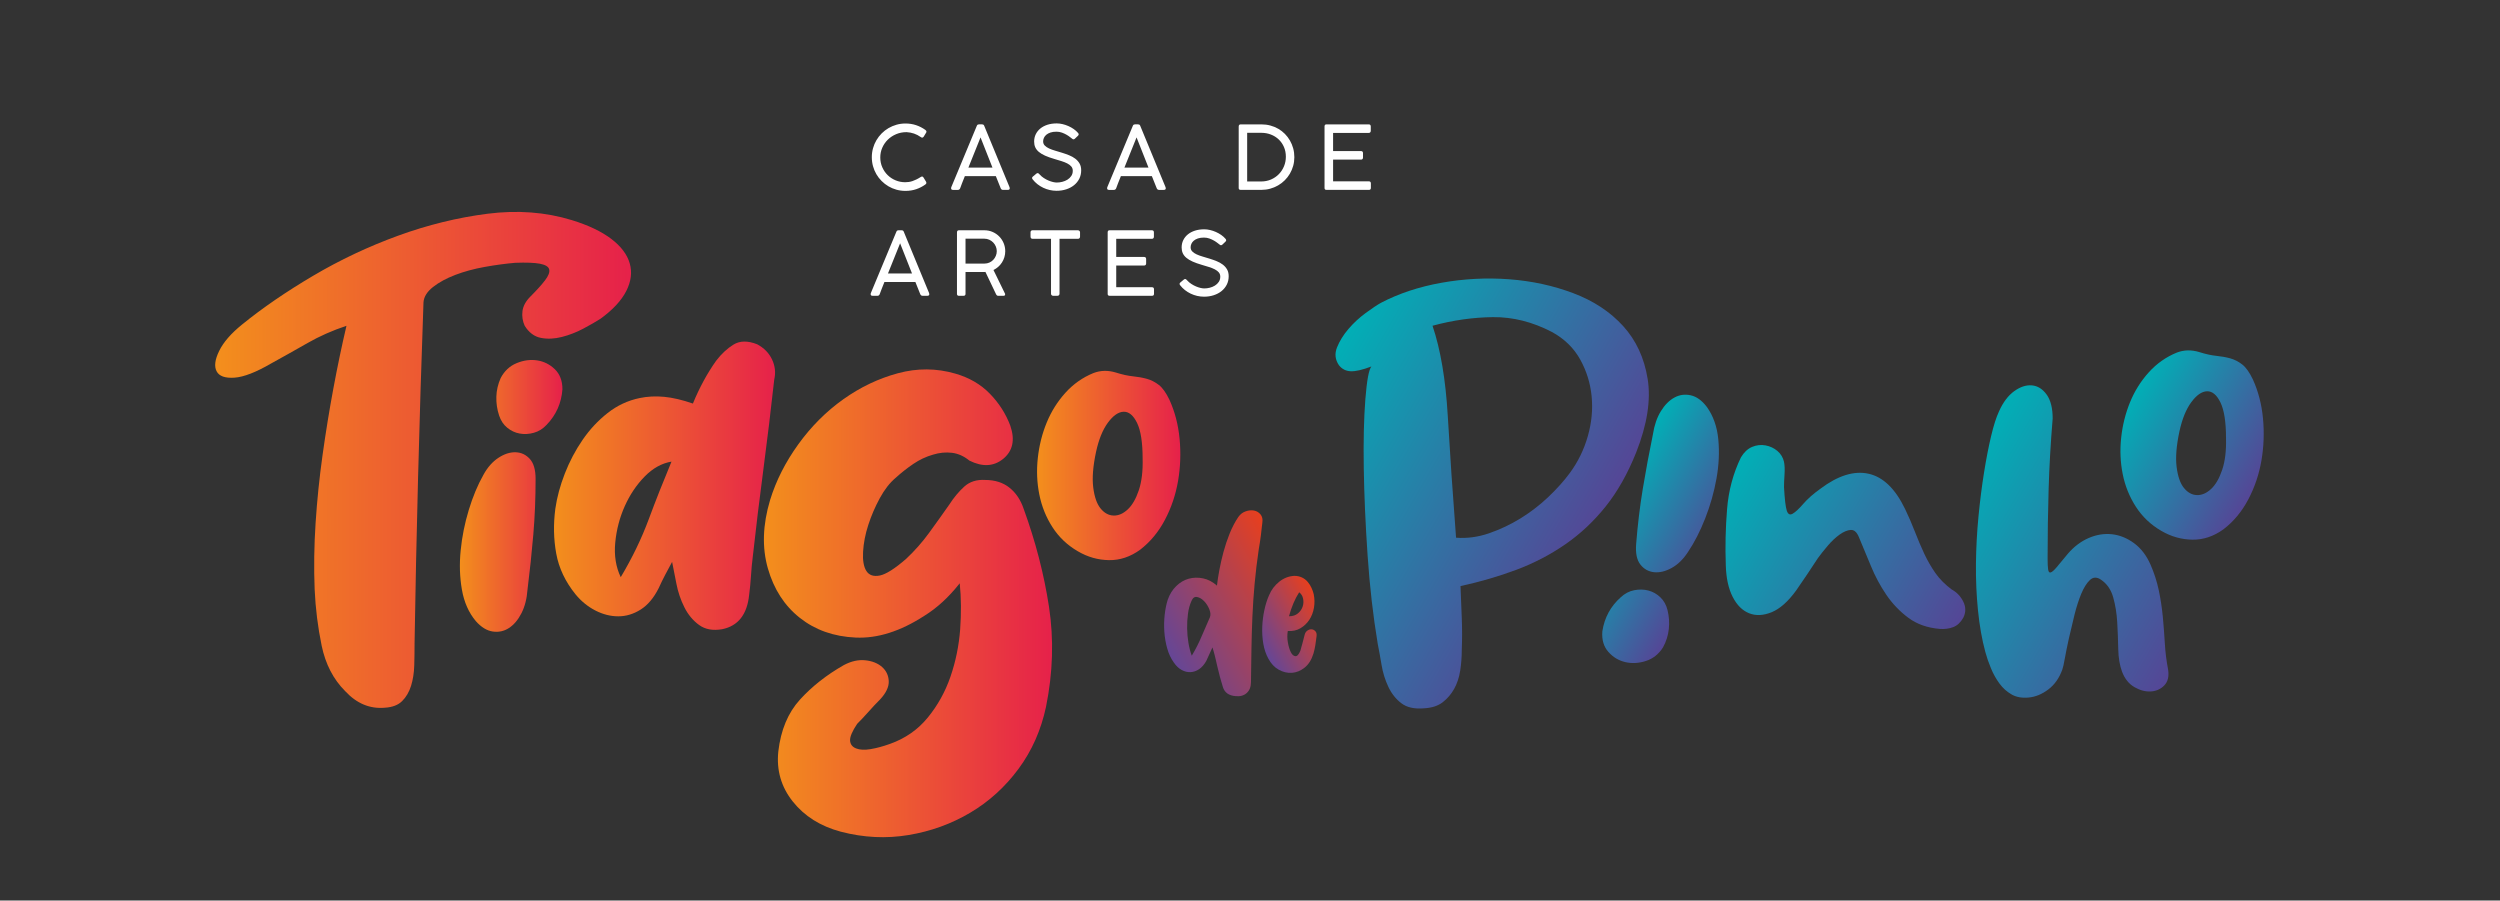
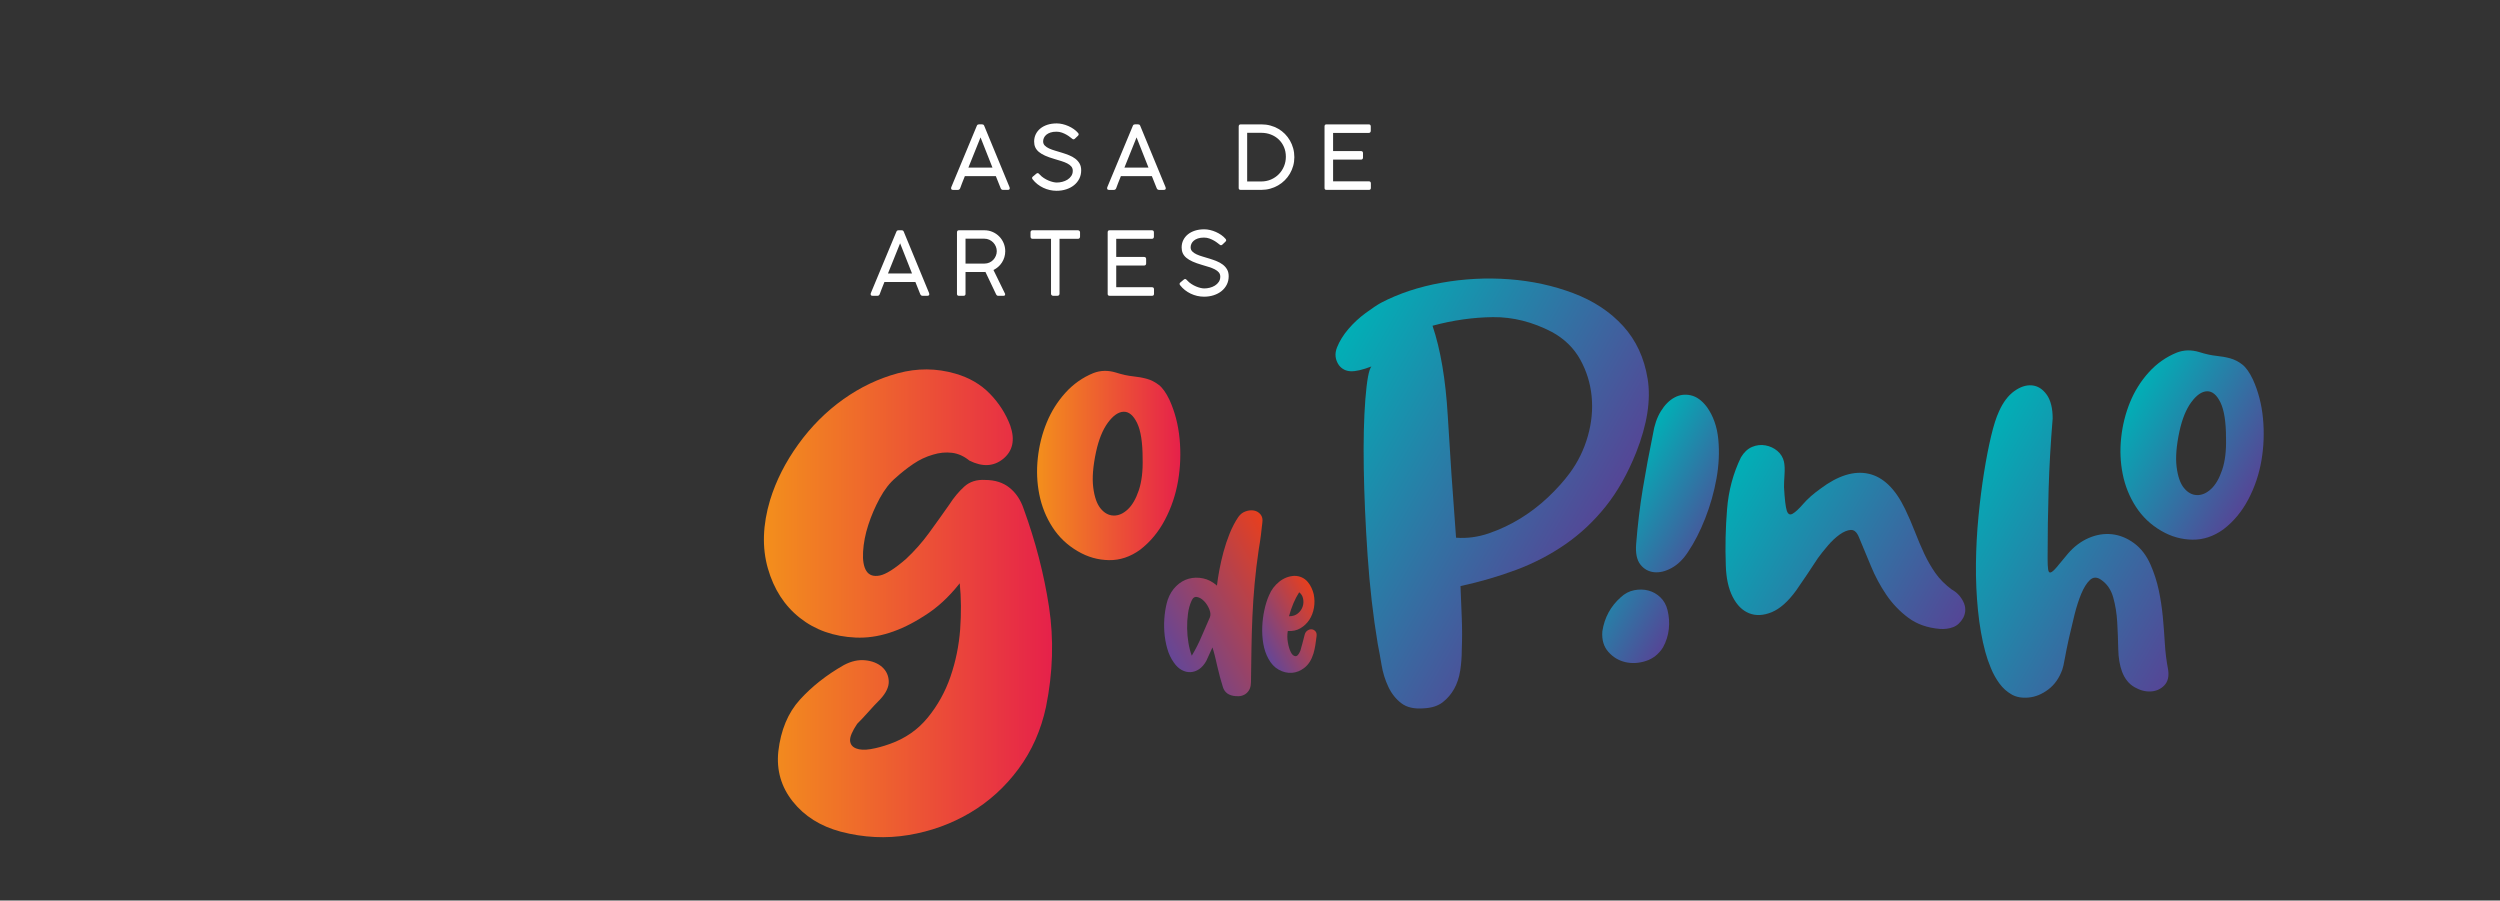
<svg xmlns="http://www.w3.org/2000/svg" id="Camada_1" x="0px" y="0px" viewBox="0 0 1920 691.59" style="enable-background:new 0 0 1920 691.59;" xml:space="preserve">
  <rect x="0" y="0" width="1920" height="691.59" fill="#333333" stroke="none" />
  <style type="text/css">	.st0{fill:url(#SVGID_1_);}	.st1{fill:url(#SVGID_00000044176575032849077210000003883511295160800904_);}	.st2{fill:url(#SVGID_00000040572191359686577790000001861917338698401432_);}	.st3{fill:url(#SVGID_00000041269751401720014360000018121364045620946868_);}	.st4{fill:url(#SVGID_00000127758830806066394960000015516146713469576359_);}	.st5{fill:url(#SVGID_00000103225581852271894830000011423422406359943068_);}	.st6{fill:url(#SVGID_00000180357720295625136210000007110100008998933148_);}	.st7{fill:url(#SVGID_00000134952831335681059150000009608650570262834321_);}	.st8{fill:url(#SVGID_00000176033171577473410320000014561577539919376314_);}	.st9{fill:url(#SVGID_00000178886325721363184190000015581277443892568237_);}	.st10{fill:url(#SVGID_00000098200496092331855880000008242835269745120439_);}	.st11{fill:url(#SVGID_00000131357288917254687430000013796322867229199780_);}	.st12{fill:#FFFFFF;}</style>
  <g>
    <g>
      <linearGradient id="SVGID_1_" gradientUnits="userSpaceOnUse" x1="165.262" y1="353.227" x2="484.639" y2="353.227">
        <stop offset="0" style="stop-color:#F38F1C" />
        <stop offset="1" style="stop-color:#E6214A" />
      </linearGradient>
-       <path class="st0" d="M395.64,201.83c-7.5,0.66-15.32,1.71-23.47,3.18c-8.15,1.47-15.64,3.51-22.49,6.11   c-6.84,2.61-12.55,5.71-17.11,9.29c-4.57,3.59-7.01,7.5-7.33,11.73c-1.63,45.63-3.02,90.44-4.16,134.44   c-1.15,44-2.04,86.37-2.69,127.1c0,5.87-0.08,11.66-0.24,17.35c-0.17,5.71-0.98,10.92-2.44,15.64c-1.47,4.73-3.75,8.64-6.84,11.73   c-3.1,3.1-7.58,4.81-13.44,5.13c-11.41,0.98-21.51-3.25-30.31-12.71c-9.13-9.12-15.15-20.78-18.09-34.95   c-2.93-14.18-4.73-28.6-5.38-43.26c-0.66-16.62-0.41-33.65,0.73-51.09c1.14-17.43,2.93-34.87,5.38-52.31   c2.44-17.43,5.21-34.46,8.31-51.09c3.09-16.62,6.43-32.59,10.02-47.91c-10.75,3.59-20.7,7.99-29.82,13.2   c-9.13,5.22-18.42,10.43-27.87,15.64c-11.73,6.84-21.19,10.51-28.35,11c-7.17,0.49-11.73-1.14-13.69-4.89   c-1.96-3.74-1.31-8.96,1.96-15.64c3.25-6.68,9.12-13.44,17.6-20.29c15.64-12.71,33.81-25.18,54.51-37.4   c20.69-12.22,42.45-22.49,65.26-30.8c22.81-8.31,45.71-13.93,68.69-16.87c22.98-2.93,44.56-1.3,64.77,4.89   c12.71,3.91,22.81,8.72,30.31,14.42c7.49,5.71,12.22,11.98,14.18,18.82c1.96,6.84,1.05,13.93-2.69,21.27   c-3.75,7.33-10.35,14.42-19.8,21.27c-3.59,2.28-7.99,4.81-13.2,7.58c-5.22,2.77-10.68,4.89-16.38,6.36   c-5.71,1.47-11.08,1.71-16.13,0.73c-5.06-0.98-9.21-4.07-12.47-9.29c-1.63-3.58-2.2-7.33-1.71-11.24   c0.49-3.91,2.52-7.65,6.11-11.24c4.89-4.89,8.63-9.04,11.24-12.47c2.6-3.42,3.67-6.19,3.18-8.31c-0.49-2.12-2.86-3.58-7.09-4.4   C410.47,201.75,404.11,201.51,395.64,201.83z" />
    </g>
    <g>
      <linearGradient id="SVGID_00000174566397387580557580000012942289785155188152_" gradientUnits="userSpaceOnUse" x1="1005.488" y1="302.862" x2="1214.862" y2="423.745">
        <stop offset="0" style="stop-color:#01AFB6" />
        <stop offset="1" style="stop-color:#554696" />
      </linearGradient>
      <path style="fill:url(#SVGID_00000174566397387580557580000012942289785155188152_);" d="M1053.24,281.45   c-6.84,2.61-12.15,3.83-15.89,3.67c-3.75-0.16-6.77-1.71-9.04-4.64c-2.93-4.23-3.42-8.8-1.47-13.69s4.89-9.61,8.8-14.18   c3.91-4.56,8.31-8.63,13.2-12.22c4.89-3.58,8.8-6.19,11.73-7.82c13.69-7.17,29.16-12.3,46.44-15.4   c17.27-3.09,34.62-3.99,52.06-2.69c17.43,1.31,33.89,4.89,49.38,10.75c15.48,5.87,28.19,14.26,38.13,25.18   c9.94,10.92,16.21,24.44,18.82,40.58c2.6,16.13-0.33,34.95-8.8,56.46c-6.52,16.3-14.34,30.15-23.47,41.55   c-9.13,11.41-19.48,21.11-31.04,29.09c-11.57,7.99-24.12,14.5-37.64,19.55c-13.53,5.06-27.79,9.21-42.78,12.47   c0.32,8.48,0.65,16.71,0.98,24.69c0.32,7.99,0.32,16.06,0,24.2c0,5.55-0.41,10.92-1.22,16.13c-0.82,5.22-2.37,9.86-4.64,13.93   c-2.28,4.08-5.22,7.5-8.8,10.27c-3.59,2.77-8.31,4.32-14.18,4.64c-7.5,0.66-13.37-0.65-17.6-3.91   c-4.24-3.25-7.58-7.49-10.02-12.71c-2.44-5.21-4.16-10.75-5.13-16.62c-0.98-5.87-1.96-11.24-2.93-16.13   c-3.59-21.51-6.19-44.24-7.82-68.2c-1.63-23.95-2.61-46.27-2.93-66.97c-0.33-20.69,0.08-38.29,1.22-52.8   C1049.74,292.13,1051.29,283.73,1053.24,281.45z M1100.17,250.16c6.19,18.26,10.1,41.39,11.73,69.42   c1.63,28.03,3.74,59.15,6.35,93.37c8.47,0.66,16.94-0.49,25.42-3.42c8.47-2.93,16.54-6.76,24.2-11.49   c7.65-4.72,14.74-10.18,21.27-16.38c6.52-6.19,12.05-12.38,16.62-18.58c6.19-8.47,10.76-17.84,13.69-28.11   c2.93-10.27,3.91-20.45,2.93-30.55c-0.98-10.1-3.91-19.55-8.8-28.35c-4.89-8.8-12.06-15.8-21.51-21.02   c-14.99-7.82-30.15-11.65-45.46-11.49C1131.29,243.73,1115.82,245.93,1100.17,250.16z" />
    </g>
    <g>
      <linearGradient id="SVGID_00000094607079268781005040000004666559324245532060_" gradientUnits="userSpaceOnUse" x1="353.194" y1="380.843" x2="431.948" y2="380.843">
        <stop offset="0" style="stop-color:#F38F1C" />
        <stop offset="1" style="stop-color:#E6214A" />
      </linearGradient>
-       <path style="fill:url(#SVGID_00000094607079268781005040000004666559324245532060_);" d="M411.34,367.77   c0,14.78-0.58,29.04-1.75,42.77c-1.17,13.74-2.66,27.87-4.47,42.39c-0.52,7-2.08,13.03-4.67,18.08   c-2.59,5.06-5.77,8.82-9.53,11.28c-3.76,2.47-7.91,3.37-12.44,2.72c-4.54-0.64-8.88-3.31-13.03-7.97   c-5.44-6.48-9.01-14.51-10.69-24.11c-1.69-9.59-2.01-19.64-0.97-30.14c1.03-10.5,3.11-20.86,6.22-31.11   c3.11-10.24,6.87-19.25,11.28-27.03c3.11-5.7,6.93-10.04,11.47-13.03c4.53-2.98,8.94-4.4,13.22-4.28   c4.28,0.13,7.9,1.82,10.89,5.06C409.84,355.65,411.34,360.77,411.34,367.77z M431.95,298.94c-0.78,10.63-4.8,19.7-12.05,27.22   c-2.86,3.11-6.16,5.19-9.92,6.22c-3.76,1.04-7.39,1.23-10.89,0.58c-3.5-0.64-6.68-2.14-9.53-4.47c-2.86-2.33-4.93-5.44-6.22-9.33   c-1.56-4.67-2.27-9.46-2.14-14.39c0.13-4.92,1.23-9.72,3.31-14.39c2.85-5.44,6.93-9.27,12.25-11.47   c5.31-2.2,10.56-2.92,15.75-2.14c5.18,0.78,9.72,3.05,13.61,6.8C430,287.34,431.95,292.46,431.95,298.94z" />
    </g>
    <g>
      <linearGradient id="SVGID_00000092450052663519389920000003455055294573044102_" gradientUnits="userSpaceOnUse" x1="1235.837" y1="384.565" x2="1315.619" y2="430.627">
        <stop offset="0" style="stop-color:#01AFB6" />
        <stop offset="1" style="stop-color:#554696" />
      </linearGradient>
      <path style="fill:url(#SVGID_00000092450052663519389920000003455055294573044102_);" d="M1230.6,484.88   c1.61-10.54,6.34-19.27,14.16-26.19c3.09-2.88,6.55-4.69,10.38-5.42c3.83-0.74,7.46-0.65,10.9,0.28c3.44,0.92,6.49,2.66,9.15,5.21   c2.66,2.55,4.48,5.82,5.47,9.79c1.18,4.77,1.52,9.61,1,14.51c-0.52,4.9-1.99,9.59-4.43,14.08c-3.27,5.2-7.64,8.69-13.11,10.47   c-5.47,1.78-10.76,2.08-15.87,0.89c-5.11-1.18-9.45-3.81-13.03-7.86C1231.62,496.59,1230.09,491.34,1230.6,484.88z    M1256.56,417.89c1.16-14.73,2.87-28.9,5.11-42.5c2.25-13.61,4.85-27.57,7.79-41.9c1.07-6.94,3.1-12.82,6.07-17.66   c2.98-4.84,6.45-8.33,10.39-10.49c3.94-2.16,8.15-2.74,12.62-1.73c4.47,1,8.6,3.99,12.36,8.97c4.92,6.89,7.84,15.18,8.76,24.88   c0.93,9.69,0.46,19.73-1.4,30.12c-1.86,10.38-4.74,20.55-8.65,30.52c-3.91,9.96-8.36,18.65-13.37,26.05   c-3.55,5.44-7.7,9.47-12.46,12.08c-4.75,2.61-9.26,3.69-13.52,3.22c-4.25-0.47-7.74-2.43-10.46-5.9   C1257.1,430.08,1256.01,424.87,1256.56,417.89z" />
    </g>
    <g>
      <linearGradient id="SVGID_00000139261797162373122750000018406896570724086207_" gradientUnits="userSpaceOnUse" x1="1321.731" y1="377.783" x2="1503.138" y2="482.518">
        <stop offset="0" style="stop-color:#01AFB6" />
        <stop offset="1" style="stop-color:#554696" />
      </linearGradient>
      <path style="fill:url(#SVGID_00000139261797162373122750000018406896570724086207_);" d="M1398.14,375.3   c13.48-10.11,25.79-13.93,36.94-11.47c11.14,2.47,20.48,11.47,28,27.03c2.85,5.97,5.38,11.8,7.58,17.5   c2.2,5.71,4.53,11.22,7,16.53c2.46,5.32,5.31,10.3,8.55,14.97c3.24,4.67,7.45,8.94,12.64,12.83c3.89,2.08,6.87,5.19,8.94,9.33   c2.07,4.15,2.07,8.3,0,12.44c-2.08,3.63-4.67,6.03-7.78,7.19c-3.11,1.17-6.48,1.62-10.11,1.36c-9.59-0.78-17.69-3.63-24.3-8.55   c-6.61-4.92-12.25-10.82-16.92-17.69c-4.67-6.87-8.62-14.25-11.86-22.17c-3.25-7.9-6.29-15.23-9.14-21.97   c-1.56-3.89-3.63-5.77-6.22-5.64c-2.59,0.13-5.44,1.3-8.55,3.5c-3.11,2.21-6.16,5.06-9.14,8.56c-2.98,3.5-5.51,6.68-7.58,9.53   c-2.86,4.41-5.64,8.62-8.36,12.64c-2.72,4.02-5.51,8.11-8.36,12.25c-6.22,8.55-12.51,14.13-18.86,16.72   c-6.36,2.59-12.12,2.86-17.3,0.78c-5.19-2.07-9.4-6.28-12.64-12.64c-3.24-6.35-4.99-14.45-5.25-24.3   c-0.52-14.25-0.19-28.58,0.97-42.97s4.73-27.67,10.69-39.86c2.33-3.89,5.18-6.54,8.55-7.97c3.37-1.42,6.81-1.81,10.3-1.17   c3.5,0.65,6.54,2.08,9.14,4.28c2.59,2.21,4.28,4.99,5.06,8.36c0.52,2.59,0.64,5.83,0.39,9.72c-0.26,3.89-0.39,7.13-0.39,9.72   c0.52,9.33,1.23,15.36,2.14,18.08c0.91,2.72,2.39,3.5,4.47,2.33c2.07-1.17,4.79-3.69,8.17-7.58   C1388.28,383.07,1392.69,379.19,1398.14,375.3z" />
    </g>
    <g>
      <linearGradient id="SVGID_00000067207391312053130350000009354711507093468044_" gradientUnits="userSpaceOnUse" x1="1496.935" y1="381.699" x2="1683.784" y2="489.576">
        <stop offset="0" style="stop-color:#01AFB6" />
        <stop offset="1" style="stop-color:#554696" />
      </linearGradient>
      <path style="fill:url(#SVGID_00000067207391312053130350000009354711507093468044_);" d="M1583.83,514.3   c-2.33,6.48-5.9,11.54-10.69,15.17c-4.8,3.63-9.79,5.71-14.97,6.22c-5.19,0.52-9.59-0.25-13.22-2.33   c-3.63-2.07-6.74-4.86-9.33-8.36c-2.59-3.5-4.8-7.45-6.61-11.86c-1.82-4.4-3.25-8.55-4.28-12.44c-2.59-9.59-4.47-20.22-5.64-31.89   c-1.17-11.67-1.69-23.59-1.56-35.77c0.13-12.18,0.78-24.3,1.94-36.36c1.17-12.05,2.59-23.33,4.28-33.83   c1.68-10.5,3.5-19.83,5.44-28c1.95-8.17,3.95-14.45,6.03-18.86c3.11-7,7-12.18,11.67-15.55c4.67-3.37,9.2-4.86,13.61-4.47   c4.41,0.39,8.17,2.72,11.28,7s4.67,10.44,4.67,18.47c-1.55,18.67-2.59,36.75-3.11,54.25c-0.52,17.5-0.78,35.19-0.78,53.08   c0,3.89,0.13,6.74,0.39,8.55c0.26,1.82,0.91,2.59,1.95,2.33c1.03-0.25,2.59-1.62,4.67-4.08c2.07-2.46,4.92-5.89,8.55-10.3   c4.67-5.44,9.98-9.46,15.94-12.05c5.96-2.59,11.92-3.56,17.89-2.92c5.96,0.65,11.6,2.92,16.92,6.8   c5.31,3.89,9.53,9.33,12.64,16.33c2.85,6.48,4.99,13.09,6.42,19.83c1.42,6.74,2.46,13.55,3.11,20.41   c0.64,6.87,1.17,13.68,1.55,20.42c0.39,6.74,1.23,13.48,2.53,20.22c0.78,5.19-0.19,9.21-2.92,12.05   c-2.72,2.86-6.16,4.41-10.3,4.67c-4.15,0.26-8.36-0.84-12.64-3.31c-4.28-2.46-7.46-6.42-9.53-11.86   c-1.82-4.92-2.79-10.75-2.92-17.5c-0.13-6.74-0.39-13.54-0.78-20.41c-0.39-6.87-1.43-13.28-3.11-19.25   c-1.69-5.96-4.86-10.5-9.53-13.61c-3.11-2.07-5.9-1.94-8.36,0.39c-2.47,2.33-4.67,5.83-6.61,10.5   c-1.94,4.67-3.69,10.11-5.25,16.33c-1.55,6.22-2.98,12.25-4.28,18.08c-1.3,5.83-2.33,10.96-3.11,15.36   C1585,510.16,1584.35,513.01,1583.83,514.3z" />
    </g>
    <g>
      <linearGradient id="SVGID_00000057147199729254353750000010562456008544491668_" gradientUnits="userSpaceOnUse" x1="895.177" y1="498.2" x2="994.593" y2="440.802">
        <stop offset="0" style="stop-color:#654696" />
        <stop offset="1" style="stop-color:#E73F1E" />
      </linearGradient>
      <path style="fill:url(#SVGID_00000057147199729254353750000010562456008544491668_);" d="M931.16,497.21   c-0.85,1.71-1.64,3.44-2.37,5.2c-0.73,1.76-1.52,3.5-2.37,5.2c-1.58,2.8-3.41,4.9-5.48,6.3c-2.07,1.4-4.26,2.16-6.57,2.28   c-2.31,0.12-4.59-0.42-6.84-1.64c-2.25-1.21-4.29-3.16-6.11-5.84c-2.19-3.04-3.86-6.63-5.02-10.77c-1.16-4.14-1.89-8.4-2.19-12.78   c-0.31-4.38-0.21-8.73,0.27-13.05c0.48-4.32,1.28-8.18,2.37-11.59c1.46-4.13,3.62-7.6,6.48-10.4c2.86-2.8,6.05-4.68,9.58-5.66   c3.53-0.97,7.21-1.06,11.04-0.27c3.83,0.79,7.39,2.65,10.68,5.57c0.37-3.4,0.97-7.39,1.83-11.95c0.85-4.56,1.92-9.22,3.19-13.96   c1.28-4.75,2.86-9.46,4.75-14.15c1.88-4.68,4.11-8.91,6.66-12.68c1.46-2.07,3.31-3.5,5.57-4.29c2.25-0.79,4.38-1,6.39-0.64   s3.68,1.34,5.02,2.92c1.34,1.58,1.83,3.65,1.46,6.21c-0.36,3.53-0.76,6.97-1.19,10.31c-0.43,3.35-0.94,6.72-1.55,10.13   c-1.34,9.01-2.4,17.83-3.19,26.46c-0.79,8.64-1.37,17.19-1.73,25.64c-0.36,8.46-0.61,16.85-0.73,25.19   c-0.12,8.33-0.25,16.64-0.36,24.91c0,3.65-1.1,6.45-3.29,8.4c-2.19,1.95-4.99,2.74-8.4,2.37c-5.23-0.36-8.52-2.67-9.86-6.94   c-0.73-2.31-1.46-4.8-2.19-7.48c-0.73-2.67-1.4-5.35-2.01-8.03c-0.61-2.67-1.22-5.29-1.83-7.85   C932.56,501.77,931.89,499.4,931.16,497.21z M915.28,503.59c2.92-4.87,5.41-9.76,7.48-14.69c2.07-4.93,4.2-9.82,6.39-14.69   c0.73-1.7,0.61-3.77-0.36-6.21c-0.98-2.43-2.31-4.53-4.02-6.3c-1.71-1.76-3.5-2.83-5.38-3.19c-1.89-0.36-3.32,0.61-4.29,2.92   c-1.34,2.92-2.25,6.24-2.74,9.95c-0.49,3.71-0.7,7.46-0.64,11.22c0.06,3.77,0.39,7.48,1,11.13   C913.33,497.39,914.19,500.67,915.28,503.59z" />
      <linearGradient id="SVGID_00000038388215908311870280000015526753345348212381_" gradientUnits="userSpaceOnUse" x1="967.295" y1="494.119" x2="1015.774" y2="466.129">
        <stop offset="0" style="stop-color:#654696" />
        <stop offset="1" style="stop-color:#E73F1E" />
      </linearGradient>
      <path style="fill:url(#SVGID_00000038388215908311870280000015526753345348212381_);" d="M989.02,484.61   c-0.49,2.92-0.46,5.9,0.09,8.94c0.55,3.04,1.31,5.51,2.28,7.39c0.97,1.89,2.13,2.89,3.47,3.01c1.34,0.12,2.62-1.28,3.83-4.2   c0.61-2.19,1.16-4.17,1.64-5.93c0.49-1.76,1.03-3.86,1.64-6.3c0.37-1.46,1.1-2.55,2.19-3.29c1.09-0.73,2.19-1.03,3.29-0.91   c1.09,0.12,2.04,0.64,2.83,1.55c0.79,0.91,1.06,2.22,0.82,3.92c-0.25,2.07-0.55,4.26-0.91,6.57c-0.36,2.31-0.85,4.5-1.46,6.57   c-1.46,4.75-3.71,8.34-6.75,10.77c-3.04,2.44-6.3,3.77-9.76,4.02c-3.47,0.25-6.84-0.55-10.13-2.37s-5.96-4.68-8.03-8.58   c-1.82-3.29-3.1-7.06-3.83-11.32c-0.73-4.26-1-8.61-0.82-13.05c0.18-4.44,0.73-8.76,1.64-12.96c0.91-4.2,2.1-7.94,3.56-11.22   c1.7-4.13,4.29-7.6,7.76-10.4c3.47-2.8,7.33-4.32,11.59-4.56c2.19,0,4.13,0.4,5.84,1.19c1.7,0.79,3.16,1.89,4.38,3.29   c1.21,1.4,2.22,2.95,3.01,4.65c0.79,1.71,1.37,3.35,1.73,4.93c0.73,3.53,0.79,7.03,0.18,10.49c-0.61,3.47-1.8,6.54-3.56,9.22   c-1.77,2.68-4.05,4.84-6.84,6.48C995.89,484.16,992.67,484.86,989.02,484.61z M989.93,473.3c2.8,0,5.08-0.73,6.84-2.19   c1.76-1.46,2.98-3.19,3.65-5.2c0.67-2.01,0.79-4.04,0.36-6.11c-0.43-2.07-1.43-3.71-3.01-4.93   C994.49,459.97,991.87,466.12,989.93,473.3z" />
    </g>
    <g>
      <linearGradient id="SVGID_00000072999506333557639660000004178819811439477126_" gradientUnits="userSpaceOnUse" x1="425.466" y1="372.993" x2="595.25" y2="372.993">
        <stop offset="0" style="stop-color:#F38F1C" />
        <stop offset="1" style="stop-color:#E6214A" />
      </linearGradient>
-       <path style="fill:url(#SVGID_00000072999506333557639660000004178819811439477126_);" d="M516.18,431.53   c-1.88,3.45-3.68,6.81-5.4,10.1c-1.72,3.29-3.37,6.65-4.93,10.1c-3.76,7.51-8.38,12.99-13.85,16.43   c-5.48,3.45-11.2,5.17-17.14,5.17c-5.95,0-11.82-1.48-17.61-4.46c-5.8-2.97-10.88-7.12-15.26-12.44   c-7.83-9.7-12.76-20.11-14.79-31.23c-2.04-11.11-2.27-22.61-0.7-34.51c1.25-8.76,3.68-17.76,7.28-27   c3.6-9.23,8.14-17.84,13.62-25.83c5.47-7.98,11.89-14.87,19.25-20.66c7.35-5.79,15.57-9.63,24.65-11.5   c5.94-1.25,12.21-1.56,18.78-0.94c6.57,0.63,13.93,2.35,22.07,5.17c5-12.21,10.95-23.16,17.84-32.87   c4.06-5.32,8.53-9.46,13.38-12.44c4.85-2.97,10.87-3.05,18.08-0.23c5.32,2.82,9.16,6.74,11.5,11.74   c2.35,5.01,2.89,10.18,1.64,15.5c-2.51,22.86-5.25,45.55-8.22,68.09c-2.98,22.54-5.72,45.08-8.22,67.62   c-0.63,5.01-1.1,10.02-1.41,15.03c-0.32,5.01-0.79,9.86-1.41,14.56c-1.57,15.03-8.45,23.79-20.66,26.3   c-7.2,1.25-13.15,0.16-17.84-3.29c-4.7-3.44-8.45-7.98-11.27-13.62s-4.86-11.66-6.1-18.08   C518.21,441.78,517.12,436.22,516.18,431.53z M476.73,443.27c8.76-14.71,15.89-29.42,21.37-44.14   c5.47-14.71,11.34-29.58,17.61-44.61c-7.51,1.25-14.4,5.09-20.66,11.5c-6.27,6.42-11.35,14.01-15.26,22.77   c-3.92,8.77-6.34,18.08-7.28,27.94C471.57,426.6,472.98,435.45,476.73,443.27z" />
    </g>
    <g>
      <linearGradient id="SVGID_00000039845973956620314250000007699905843256629128_" gradientUnits="userSpaceOnUse" x1="586.679" y1="463.307" x2="807.981" y2="463.307">
        <stop offset="0" style="stop-color:#F38F1C" />
        <stop offset="1" style="stop-color:#E6214A" />
      </linearGradient>
      <path style="fill:url(#SVGID_00000039845973956620314250000007699905843256629128_);" d="M737.07,447.96   c-8.38,10.66-17.52,19.04-27.41,25.13c-18.28,11.81-35.79,17.33-52.54,16.56c-16.76-0.76-31.04-5.8-42.83-15.13   c-11.81-9.33-19.99-21.99-24.56-37.98c-4.57-15.99-4-33.5,1.71-52.54c4.57-14.85,11.8-29.13,21.7-42.83   c9.9-13.71,21.42-25.22,34.55-34.55c13.14-9.33,27.13-15.99,41.98-19.99c14.85-4,29.5-3.9,43.97,0.29   c10.65,3.05,19.51,8.19,26.56,15.42c7.04,7.24,12.28,15.42,15.71,24.56c3.8,11.05,1.9,19.61-5.71,25.7   c-7.24,5.71-15.8,6.09-25.7,1.14c-4.2-3.43-8.67-5.43-13.42-6c-4.77-0.57-9.62-0.09-14.56,1.43c-5.34,1.53-10.38,3.91-15.13,7.14   c-4.77,3.24-9.24,6.76-13.42,10.57c-4.57,3.81-8.66,9.05-12.28,15.71c-3.62,6.67-6.57,13.52-8.85,20.56   c-2.28,7.05-3.62,13.9-4,20.56c-0.38,6.67,0.47,11.62,2.57,14.85c2.09,3.24,5.52,4.38,10.28,3.43   c4.76-0.95,11.51-5.23,20.27-12.85c6.47-6.09,12.28-12.65,17.42-19.7c5.14-7.04,10.37-14.37,15.71-21.99   c3.43-5.33,7.23-9.9,11.42-13.71c4.19-3.8,9.51-5.52,15.99-5.14c7.61,0,13.89,2,18.85,6c4.94,4,8.57,9.42,10.85,16.28   c9.14,25.13,15.61,50.17,19.42,75.1c3.8,24.94,3.04,50.54-2.28,76.81c-3.81,17.9-10.85,33.79-21.13,47.69   c-10.28,13.9-22.66,25.13-37.12,33.7c-14.47,8.57-30.27,14.28-47.4,17.13c-17.13,2.86-34.46,2-51.97-2.57   c-15.62-4.19-27.9-11.9-36.84-23.13c-8.95-11.23-12.66-24.08-11.14-38.55c1.9-16.37,7.42-29.6,16.56-39.69   c9.14-10.08,20.36-18.94,33.7-26.56c5.71-3.04,11.23-4.28,16.56-3.71c5.33,0.57,9.61,2.28,12.85,5.14   c3.23,2.86,4.94,6.48,5.14,10.85c0.19,4.38-2,9.05-6.57,13.99c-3.05,3.05-6,6.19-8.85,9.42c-2.86,3.24-5.81,6.38-8.85,9.42   c-3.81,5.71-5.62,10-5.43,12.85c0.19,2.86,1.71,4.85,4.57,6c2.86,1.14,6.57,1.34,11.14,0.57c4.57-0.76,9.51-2.09,14.85-4   c11.8-4.18,21.51-10.94,29.13-20.27c7.61-9.32,13.42-19.79,17.42-31.41c4-11.61,6.47-23.7,7.43-36.27   C738.3,470.8,738.21,459,737.07,447.96z" />
    </g>
    <g>
      <linearGradient id="SVGID_00000060009416756889116820000012941939837163560094_" gradientUnits="userSpaceOnUse" x1="796.469" y1="357.501" x2="906.494" y2="357.501">
        <stop offset="0" style="stop-color:#F38F1C" />
        <stop offset="1" style="stop-color:#E6214A" />
      </linearGradient>
      <path style="fill:url(#SVGID_00000060009416756889116820000012941939837163560094_);" d="M875.6,422.21   c-7.52,5.44-15.5,8.11-23.92,7.97c-8.43-0.13-16.4-2.39-23.92-6.81c-8.04-4.67-14.52-10.82-19.45-18.47   c-4.93-7.64-8.3-16.01-10.11-25.08c-1.82-9.07-2.21-18.41-1.17-28c1.03-9.59,3.31-18.67,6.81-27.22s8.29-16.2,14.39-22.95   c6.09-6.74,13.28-11.79,21.58-15.17c5.44-2.07,11.14-2.2,17.11-0.39c4.92,1.56,9.33,2.53,13.22,2.92   c3.89,0.39,7.45,1.04,10.7,1.94c3.24,0.91,6.28,2.47,9.14,4.67c2.85,2.21,5.57,6.03,8.17,11.47c4.14,9.08,6.74,19.06,7.78,29.95   c1.03,10.89,0.64,21.65-1.17,32.28c-1.82,10.63-5.19,20.61-10.11,29.95C889.72,408.59,883.37,416.24,875.6,422.21z M877.54,352.2   c0-12.44-1.43-21.58-4.28-27.42c-2.86-5.83-6.29-8.68-10.31-8.56c-4.02,0.13-8.04,2.92-12.06,8.36   c-4.02,5.44-7.07,12.97-9.14,22.56c-2.33,10.89-3.05,19.97-2.14,27.22c0.91,7.26,2.78,12.64,5.64,16.14   c2.85,3.5,6.16,5.32,9.92,5.44c3.76,0.13,7.39-1.42,10.89-4.67c3.5-3.24,6.35-8.17,8.56-14.78   C876.82,369.9,877.8,361.8,877.54,352.2z" />
    </g>
    <g>
      <linearGradient id="SVGID_00000125602506267341649420000002798376759294282672_" gradientUnits="userSpaceOnUse" x1="1633.953" y1="310.738" x2="1735.085" y2="369.127">
        <stop offset="0" style="stop-color:#01AFB6" />
        <stop offset="1" style="stop-color:#554696" />
      </linearGradient>
      <path style="fill:url(#SVGID_00000125602506267341649420000002798376759294282672_);" d="M1707.64,406.49   c-7.52,5.44-15.5,8.11-23.92,7.97c-8.43-0.13-16.4-2.39-23.92-6.81c-8.04-4.67-14.52-10.82-19.45-18.47   c-4.93-7.64-8.3-16.01-10.11-25.08c-1.82-9.07-2.21-18.41-1.17-28c1.03-9.59,3.31-18.67,6.81-27.22s8.29-16.2,14.39-22.95   c6.09-6.74,13.28-11.79,21.58-15.17c5.44-2.07,11.14-2.2,17.11-0.39c4.92,1.56,9.33,2.53,13.22,2.92   c3.89,0.39,7.45,1.04,10.7,1.94c3.24,0.91,6.28,2.47,9.14,4.67c2.85,2.21,5.57,6.03,8.17,11.47c4.14,9.08,6.74,19.06,7.78,29.95   c1.03,10.89,0.64,21.65-1.17,32.28c-1.82,10.63-5.19,20.61-10.11,29.95C1721.77,392.87,1715.42,400.53,1707.64,406.49z    M1709.58,336.48c0-12.44-1.43-21.58-4.28-27.42c-2.86-5.83-6.29-8.68-10.31-8.56c-4.02,0.13-8.04,2.92-12.06,8.36   c-4.02,5.44-7.07,12.97-9.14,22.56c-2.33,10.89-3.05,19.97-2.14,27.22c0.91,7.26,2.78,12.64,5.64,16.14   c2.85,3.5,6.16,5.32,9.92,5.44c3.76,0.13,7.39-1.42,10.89-4.67c3.5-3.24,6.35-8.17,8.56-14.78   C1708.87,354.18,1709.84,346.08,1709.58,336.48z" />
    </g>
    <g>
-       <path class="st12" d="M710.66,99.76c0.25,0.18,0.45,0.39,0.61,0.63s0.24,0.48,0.24,0.73c0,0.32-0.09,0.59-0.27,0.81l-1.8,2.98   c-0.38,0.54-0.78,0.81-1.19,0.81c-0.16,0-0.33-0.04-0.53-0.12c-0.19-0.08-0.41-0.21-0.66-0.39c-1.63-1.15-3.34-2.03-5.13-2.64   c-1.8-0.61-3.69-0.97-5.68-1.08c-2.91,0-5.6,0.52-8.06,1.58c-2.46,1.05-4.59,2.46-6.39,4.24c-1.8,1.77-3.2,3.83-4.22,6.17   c-1.02,2.34-1.52,4.81-1.52,7.4c0,2.76,0.52,5.3,1.56,7.64c1.04,2.34,2.43,4.35,4.19,6.05c1.75,1.69,3.78,3.02,6.1,3.96   c2.32,0.95,4.75,1.42,7.3,1.42c0.93,0,1.85-0.07,2.78-0.2c0.93-0.14,1.87-0.37,2.83-0.69c0.96-0.33,1.96-0.75,3-1.25   s2.15-1.14,3.32-1.88c0.43-0.25,0.78-0.37,1.05-0.37c0.41,0,0.78,0.28,1.12,0.85l1.93,3.19c0.16,0.29,0.24,0.56,0.24,0.81   c0,0.54-0.27,0.97-0.81,1.29c-2.12,1.54-4.46,2.74-7.01,3.61c-2.55,0.87-5.31,1.3-8.27,1.3c-2.39,0-4.69-0.31-6.9-0.92   c-2.2-0.61-4.26-1.48-6.17-2.61c-1.91-1.13-3.65-2.48-5.22-4.05c-1.57-1.57-2.91-3.31-4.03-5.22c-1.12-1.91-1.98-3.96-2.59-6.17   s-0.92-4.5-0.92-6.9c0-2.37,0.31-4.66,0.92-6.86c0.61-2.2,1.48-4.26,2.61-6.18c1.13-1.92,2.48-3.67,4.05-5.25   c1.57-1.58,3.32-2.93,5.24-4.05c1.92-1.12,3.98-1.99,6.18-2.61c2.2-0.62,4.5-0.93,6.9-0.93c2.82,0,5.5,0.42,8.03,1.25   C706.01,96.93,708.4,98.15,710.66,99.76z" />
      <path class="st12" d="M737.4,144.59c-0.16,0.38-0.38,0.69-0.68,0.92c-0.29,0.23-0.67,0.34-1.12,0.34h-3.59   c-1.04,0-1.56-0.4-1.56-1.19c0-0.16,0-0.29,0.02-0.39s0.03-0.2,0.05-0.29c0.02-0.09,0.04-0.17,0.07-0.24l19.55-46.97   c0.04-0.11,0.1-0.24,0.17-0.39c0.07-0.15,0.16-0.28,0.27-0.41c0.11-0.12,0.28-0.23,0.49-0.32s0.5-0.14,0.86-0.14h2.24   c0.34,0,0.62,0.05,0.83,0.14s0.38,0.2,0.49,0.32c0.11,0.12,0.2,0.26,0.27,0.41s0.12,0.28,0.17,0.39l19.38,46.97   c0.02,0.11,0.04,0.23,0.07,0.34c0.02,0.11,0.04,0.22,0.07,0.32c0.02,0.1,0.03,0.19,0.03,0.25c0,0.79-0.52,1.19-1.56,1.19h-3.59   c-0.45,0-0.83-0.11-1.12-0.34c-0.29-0.23-0.52-0.53-0.68-0.92l-3.73-9.32h-23.79c-0.79,2.01-1.51,3.83-2.17,5.46   C738.2,142.35,737.71,143.64,737.4,144.59z M743.73,128.7h18.47l-9.15-23.18L743.73,128.7z" />
      <path class="st12" d="M823.37,106.5c-0.32-0.2-0.84-0.6-1.56-1.19c-0.72-0.59-1.61-1.19-2.66-1.8c-1.05-0.61-2.23-1.16-3.54-1.64   c-1.31-0.49-2.72-0.73-4.24-0.73c-1.79,0-3.32,0.21-4.61,0.64c-1.29,0.43-2.35,1-3.19,1.71c-0.84,0.71-1.45,1.51-1.85,2.41   c-0.4,0.89-0.59,1.79-0.59,2.69c0,1.27,0.42,2.33,1.25,3.19c0.83,0.86,1.94,1.6,3.32,2.24c1.38,0.63,2.94,1.2,4.69,1.71   s3.54,1.04,5.35,1.61c1.82,0.56,3.6,1.2,5.35,1.9c1.75,0.7,3.31,1.57,4.69,2.61c1.38,1.04,2.48,2.28,3.32,3.73   c0.84,1.45,1.25,3.2,1.25,5.25c0,2.37-0.49,4.52-1.47,6.46c-0.98,1.93-2.33,3.58-4.03,4.95c-1.71,1.37-3.71,2.42-6.01,3.17   s-4.78,1.12-7.42,1.12c-1.76,0-3.51-0.2-5.24-0.59c-1.73-0.4-3.39-0.97-4.98-1.73c-1.59-0.76-3.08-1.68-4.46-2.76   s-2.61-2.33-3.69-3.73c-0.29-0.36-0.44-0.72-0.42-1.08c0.01-0.36,0.21-0.7,0.59-1.02l2.68-2.24c0.38-0.32,0.76-0.46,1.12-0.42   s0.69,0.23,0.98,0.59l0.44,0.44c0.95,1.06,2.03,1.98,3.24,2.76s2.42,1.42,3.63,1.93c1.21,0.51,2.37,0.89,3.47,1.14   c1.11,0.25,2.04,0.37,2.81,0.37c1.38,0,2.79-0.18,4.24-0.54c1.45-0.36,2.77-0.92,3.96-1.66c1.2-0.75,2.18-1.69,2.95-2.83   c0.77-1.14,1.15-2.48,1.15-4.02c0-1.29-0.38-2.38-1.13-3.27c-0.76-0.89-1.78-1.67-3.07-2.34c-1.29-0.67-2.79-1.26-4.52-1.8   c-1.73-0.53-3.58-1.09-5.54-1.68c-2.71-0.79-5.04-1.62-6.98-2.49s-3.54-1.83-4.79-2.88c-1.25-1.05-2.17-2.23-2.76-3.52   c-0.59-1.3-0.88-2.76-0.88-4.39c0-2.06,0.41-3.94,1.24-5.64c0.83-1.71,1.99-3.18,3.51-4.42c1.51-1.24,3.34-2.21,5.47-2.9   c2.13-0.69,4.52-1.03,7.17-1.03c1.42,0,2.9,0.18,4.44,0.54c1.54,0.36,3.03,0.86,4.49,1.51s2.82,1.41,4.1,2.3   c1.28,0.89,2.38,1.88,3.3,2.97c0.32,0.34,0.48,0.69,0.49,1.07c0.01,0.37-0.16,0.73-0.53,1.07l-2.41,2.3   c-0.36,0.34-0.73,0.5-1.1,0.47C824.03,106.99,823.69,106.82,823.37,106.5z" />
      <path class="st12" d="M857.22,144.59c-0.16,0.38-0.38,0.69-0.68,0.92c-0.29,0.23-0.67,0.34-1.12,0.34h-3.59   c-1.04,0-1.56-0.4-1.56-1.19c0-0.16,0-0.29,0.02-0.39s0.03-0.2,0.05-0.29c0.02-0.09,0.04-0.17,0.07-0.24l19.55-46.97   c0.04-0.11,0.1-0.24,0.17-0.39c0.07-0.15,0.16-0.28,0.27-0.41c0.11-0.12,0.28-0.23,0.49-0.32s0.5-0.14,0.86-0.14H874   c0.34,0,0.62,0.05,0.83,0.14s0.38,0.2,0.49,0.32c0.11,0.12,0.2,0.26,0.27,0.41s0.12,0.28,0.17,0.39l19.38,46.97   c0.02,0.11,0.04,0.23,0.07,0.34c0.02,0.11,0.04,0.22,0.07,0.32c0.02,0.1,0.03,0.19,0.03,0.25c0,0.79-0.52,1.19-1.56,1.19h-3.59   c-0.45,0-0.83-0.11-1.12-0.34c-0.29-0.23-0.52-0.53-0.68-0.92l-3.73-9.32h-23.79c-0.79,2.01-1.51,3.83-2.17,5.46   C858.02,142.35,857.54,143.64,857.22,144.59z M863.56,128.7h18.47l-9.15-23.18L863.56,128.7z" />
      <path class="st12" d="M951.33,97.15c0-1.08,0.52-1.63,1.56-1.63h15.83c2.42,0,4.72,0.29,6.91,0.88c2.19,0.59,4.22,1.42,6.1,2.51   c1.88,1.08,3.57,2.4,5.08,3.93s2.81,3.24,3.88,5.1s1.9,3.88,2.49,6.03c0.59,2.16,0.88,4.41,0.88,6.76c0,2.33-0.3,4.56-0.9,6.69   c-0.6,2.13-1.45,4.13-2.54,6c-1.1,1.86-2.41,3.56-3.95,5.08s-3.24,2.83-5.12,3.91c-1.88,1.08-3.9,1.93-6.07,2.52   c-2.17,0.6-4.43,0.9-6.78,0.9h-15.83c-0.41,0-0.77-0.1-1.08-0.29c-0.32-0.19-0.47-0.57-0.47-1.14V97.15z M968.54,139.37   c2.76,0,5.3-0.51,7.62-1.52c2.33-1.02,4.33-2.39,6.01-4.12c1.68-1.73,3-3.74,3.95-6.05s1.42-4.74,1.42-7.32   c0-2.76-0.5-5.26-1.49-7.52c-1-2.26-2.34-4.19-4.05-5.79c-1.71-1.6-3.7-2.85-5.98-3.73c-2.28-0.88-4.72-1.32-7.32-1.32h-10.88   v37.38H968.54z" />
      <path class="st12" d="M1051.19,95.52c1.04,0,1.56,0.54,1.56,1.63v3.35c0,0.43-0.13,0.8-0.39,1.12c-0.26,0.32-0.67,0.47-1.24,0.47   h-27.31v13.93h21.48c0.41,0,0.76,0.12,1.05,0.36c0.29,0.24,0.44,0.64,0.44,1.2v3.46c0,0.41-0.12,0.77-0.37,1.08   c-0.25,0.32-0.62,0.47-1.12,0.47h-21.48v16.67h27.45c1.04,0,1.56,0.53,1.56,1.59v3.49c0,0.99-0.5,1.49-1.49,1.49h-32.6   c-0.99,0-1.49-0.47-1.49-1.42V97.08c0-1.04,0.5-1.56,1.49-1.56H1051.19z" />
      <path class="st12" d="M675.62,225.92c-0.16,0.38-0.38,0.69-0.68,0.92c-0.29,0.23-0.67,0.34-1.12,0.34h-3.59   c-1.04,0-1.56-0.4-1.56-1.19c0-0.16,0.01-0.29,0.02-0.39c0.01-0.1,0.03-0.2,0.05-0.29c0.02-0.09,0.04-0.17,0.07-0.24l19.55-46.97   c0.04-0.11,0.1-0.24,0.17-0.39c0.07-0.15,0.16-0.28,0.27-0.41c0.11-0.12,0.28-0.23,0.49-0.32s0.5-0.14,0.86-0.14h2.24   c0.34,0,0.62,0.05,0.83,0.14c0.21,0.09,0.38,0.2,0.49,0.32c0.11,0.12,0.2,0.26,0.27,0.41c0.07,0.15,0.12,0.28,0.17,0.39   l19.38,46.97c0.02,0.11,0.04,0.23,0.07,0.34c0.02,0.11,0.04,0.22,0.07,0.32c0.02,0.1,0.03,0.19,0.03,0.25   c0,0.79-0.52,1.19-1.56,1.19h-3.59c-0.45,0-0.83-0.11-1.12-0.34c-0.29-0.23-0.52-0.53-0.68-0.92l-3.73-9.32h-23.79   c-0.79,2.01-1.51,3.83-2.17,5.46C676.42,223.68,675.94,224.97,675.62,225.92z M681.96,210.03h18.47l-9.15-23.18L681.96,210.03z" />
      <path class="st12" d="M734.96,178.48c0-1.08,0.5-1.63,1.49-1.63H756c2.26,0,4.36,0.42,6.3,1.27c1.94,0.85,3.64,2,5.08,3.46   c1.45,1.46,2.58,3.16,3.41,5.12c0.82,1.95,1.24,4.04,1.24,6.25c0,1.58-0.22,3.1-0.66,4.56c-0.44,1.46-1.06,2.81-1.85,4.05   c-0.79,1.24-1.74,2.35-2.85,3.34c-1.11,0.98-2.34,1.8-3.69,2.46l8.95,18.33v0.44c0,0.7-0.42,1.05-1.25,1.05h-4.1   c-0.7,0-1.24-0.42-1.63-1.25l-8.13-17.08c-0.18,0.02-0.38,0.03-0.59,0.03c-0.21,0-0.52,0.01-0.92,0.02   c-0.4,0.01-0.92,0.02-1.58,0.02s-1.52,0-2.59,0c-1.07,0-2.39,0-3.95,0s-3.45,0-5.66,0v16.77c0,0.99-0.52,1.49-1.56,1.49h-3.52   c-0.99,0-1.49-0.5-1.49-1.49V178.48z M765.52,192.88c0-1.24-0.24-2.44-0.73-3.59c-0.49-1.15-1.15-2.17-2-3.05   c-0.85-0.88-1.85-1.59-3.02-2.12c-1.16-0.53-2.42-0.8-3.78-0.8h-14.47v19.11h14.61c1.33,0,2.58-0.26,3.73-0.78   c1.15-0.52,2.15-1.22,2.98-2.1c0.83-0.88,1.49-1.9,1.96-3.05C765.29,195.35,765.52,194.15,765.52,192.88z" />
      <path class="st12" d="M827.81,176.85c0.41,0,0.77,0.12,1.1,0.37c0.33,0.25,0.51,0.62,0.56,1.12v3.42c0,0.45-0.14,0.84-0.41,1.17   c-0.27,0.33-0.69,0.49-1.25,0.49h-14.1v42.19c0,0.41-0.14,0.77-0.41,1.08c-0.27,0.32-0.66,0.47-1.15,0.47h-3.42   c-0.41,0-0.77-0.15-1.08-0.44c-0.32-0.29-0.47-0.67-0.47-1.12v-42.19h-14.17c-0.45,0-0.83-0.14-1.12-0.41   c-0.29-0.27-0.44-0.69-0.44-1.25v-3.42c0-0.45,0.15-0.81,0.44-1.08c0.29-0.27,0.67-0.41,1.12-0.41H827.81z" />
      <path class="st12" d="M884.64,176.85c1.04,0,1.56,0.54,1.56,1.63v3.35c0,0.43-0.13,0.8-0.39,1.12c-0.26,0.32-0.67,0.47-1.24,0.47   h-27.31v13.93h21.48c0.41,0,0.76,0.12,1.05,0.36c0.29,0.24,0.44,0.64,0.44,1.2v3.46c0,0.41-0.12,0.77-0.37,1.08   c-0.25,0.32-0.62,0.47-1.12,0.47h-21.48v16.67h27.45c1.04,0,1.56,0.53,1.56,1.59v3.49c0,0.99-0.5,1.49-1.49,1.49h-32.6   c-0.99,0-1.49-0.47-1.49-1.42v-47.34c0-1.04,0.5-1.56,1.49-1.56H884.64z" />
      <path class="st12" d="M936.65,187.83c-0.32-0.2-0.84-0.6-1.56-1.19c-0.72-0.59-1.61-1.19-2.66-1.8c-1.05-0.61-2.23-1.16-3.54-1.64   c-1.31-0.49-2.72-0.73-4.24-0.73c-1.79,0-3.32,0.21-4.61,0.64c-1.29,0.43-2.35,1-3.19,1.71c-0.84,0.71-1.45,1.51-1.85,2.41   c-0.4,0.89-0.59,1.79-0.59,2.69c0,1.27,0.42,2.33,1.25,3.19c0.83,0.86,1.94,1.6,3.32,2.24c1.38,0.63,2.94,1.2,4.69,1.71   s3.54,1.04,5.35,1.61c1.82,0.56,3.6,1.2,5.35,1.9c1.75,0.7,3.31,1.57,4.69,2.61c1.38,1.04,2.48,2.28,3.32,3.73   c0.84,1.45,1.25,3.2,1.25,5.25c0,2.37-0.49,4.52-1.47,6.46c-0.98,1.93-2.33,3.58-4.03,4.95c-1.71,1.37-3.71,2.42-6.01,3.17   s-4.78,1.12-7.42,1.12c-1.76,0-3.51-0.2-5.24-0.59c-1.73-0.4-3.39-0.97-4.98-1.73c-1.59-0.76-3.08-1.68-4.46-2.76   s-2.61-2.33-3.69-3.73c-0.29-0.36-0.44-0.72-0.42-1.08c0.01-0.36,0.21-0.7,0.59-1.02l2.68-2.24c0.38-0.32,0.76-0.46,1.12-0.42   s0.69,0.23,0.98,0.59l0.44,0.44c0.95,1.06,2.03,1.98,3.24,2.76s2.42,1.42,3.63,1.93c1.21,0.51,2.37,0.89,3.47,1.14   c1.11,0.25,2.04,0.37,2.81,0.37c1.38,0,2.79-0.18,4.24-0.54c1.45-0.36,2.77-0.92,3.96-1.66c1.2-0.75,2.18-1.69,2.95-2.83   c0.77-1.14,1.15-2.48,1.15-4.02c0-1.29-0.38-2.38-1.13-3.27c-0.76-0.89-1.78-1.67-3.07-2.34c-1.29-0.67-2.79-1.26-4.52-1.8   c-1.73-0.53-3.58-1.09-5.54-1.68c-2.71-0.79-5.04-1.62-6.98-2.49s-3.54-1.83-4.79-2.88c-1.25-1.05-2.17-2.23-2.76-3.52   c-0.59-1.3-0.88-2.76-0.88-4.39c0-2.06,0.41-3.94,1.24-5.64c0.83-1.71,1.99-3.18,3.51-4.42c1.51-1.24,3.34-2.21,5.47-2.9   c2.13-0.69,4.52-1.03,7.17-1.03c1.42,0,2.9,0.18,4.44,0.54c1.54,0.36,3.03,0.86,4.49,1.51s2.82,1.41,4.1,2.3   c1.28,0.89,2.38,1.88,3.3,2.97c0.32,0.34,0.48,0.69,0.49,1.07c0.01,0.37-0.16,0.73-0.53,1.07l-2.41,2.3   c-0.36,0.34-0.73,0.5-1.1,0.47C937.31,188.32,936.97,188.15,936.65,187.83z" />
    </g>
  </g>
</svg>